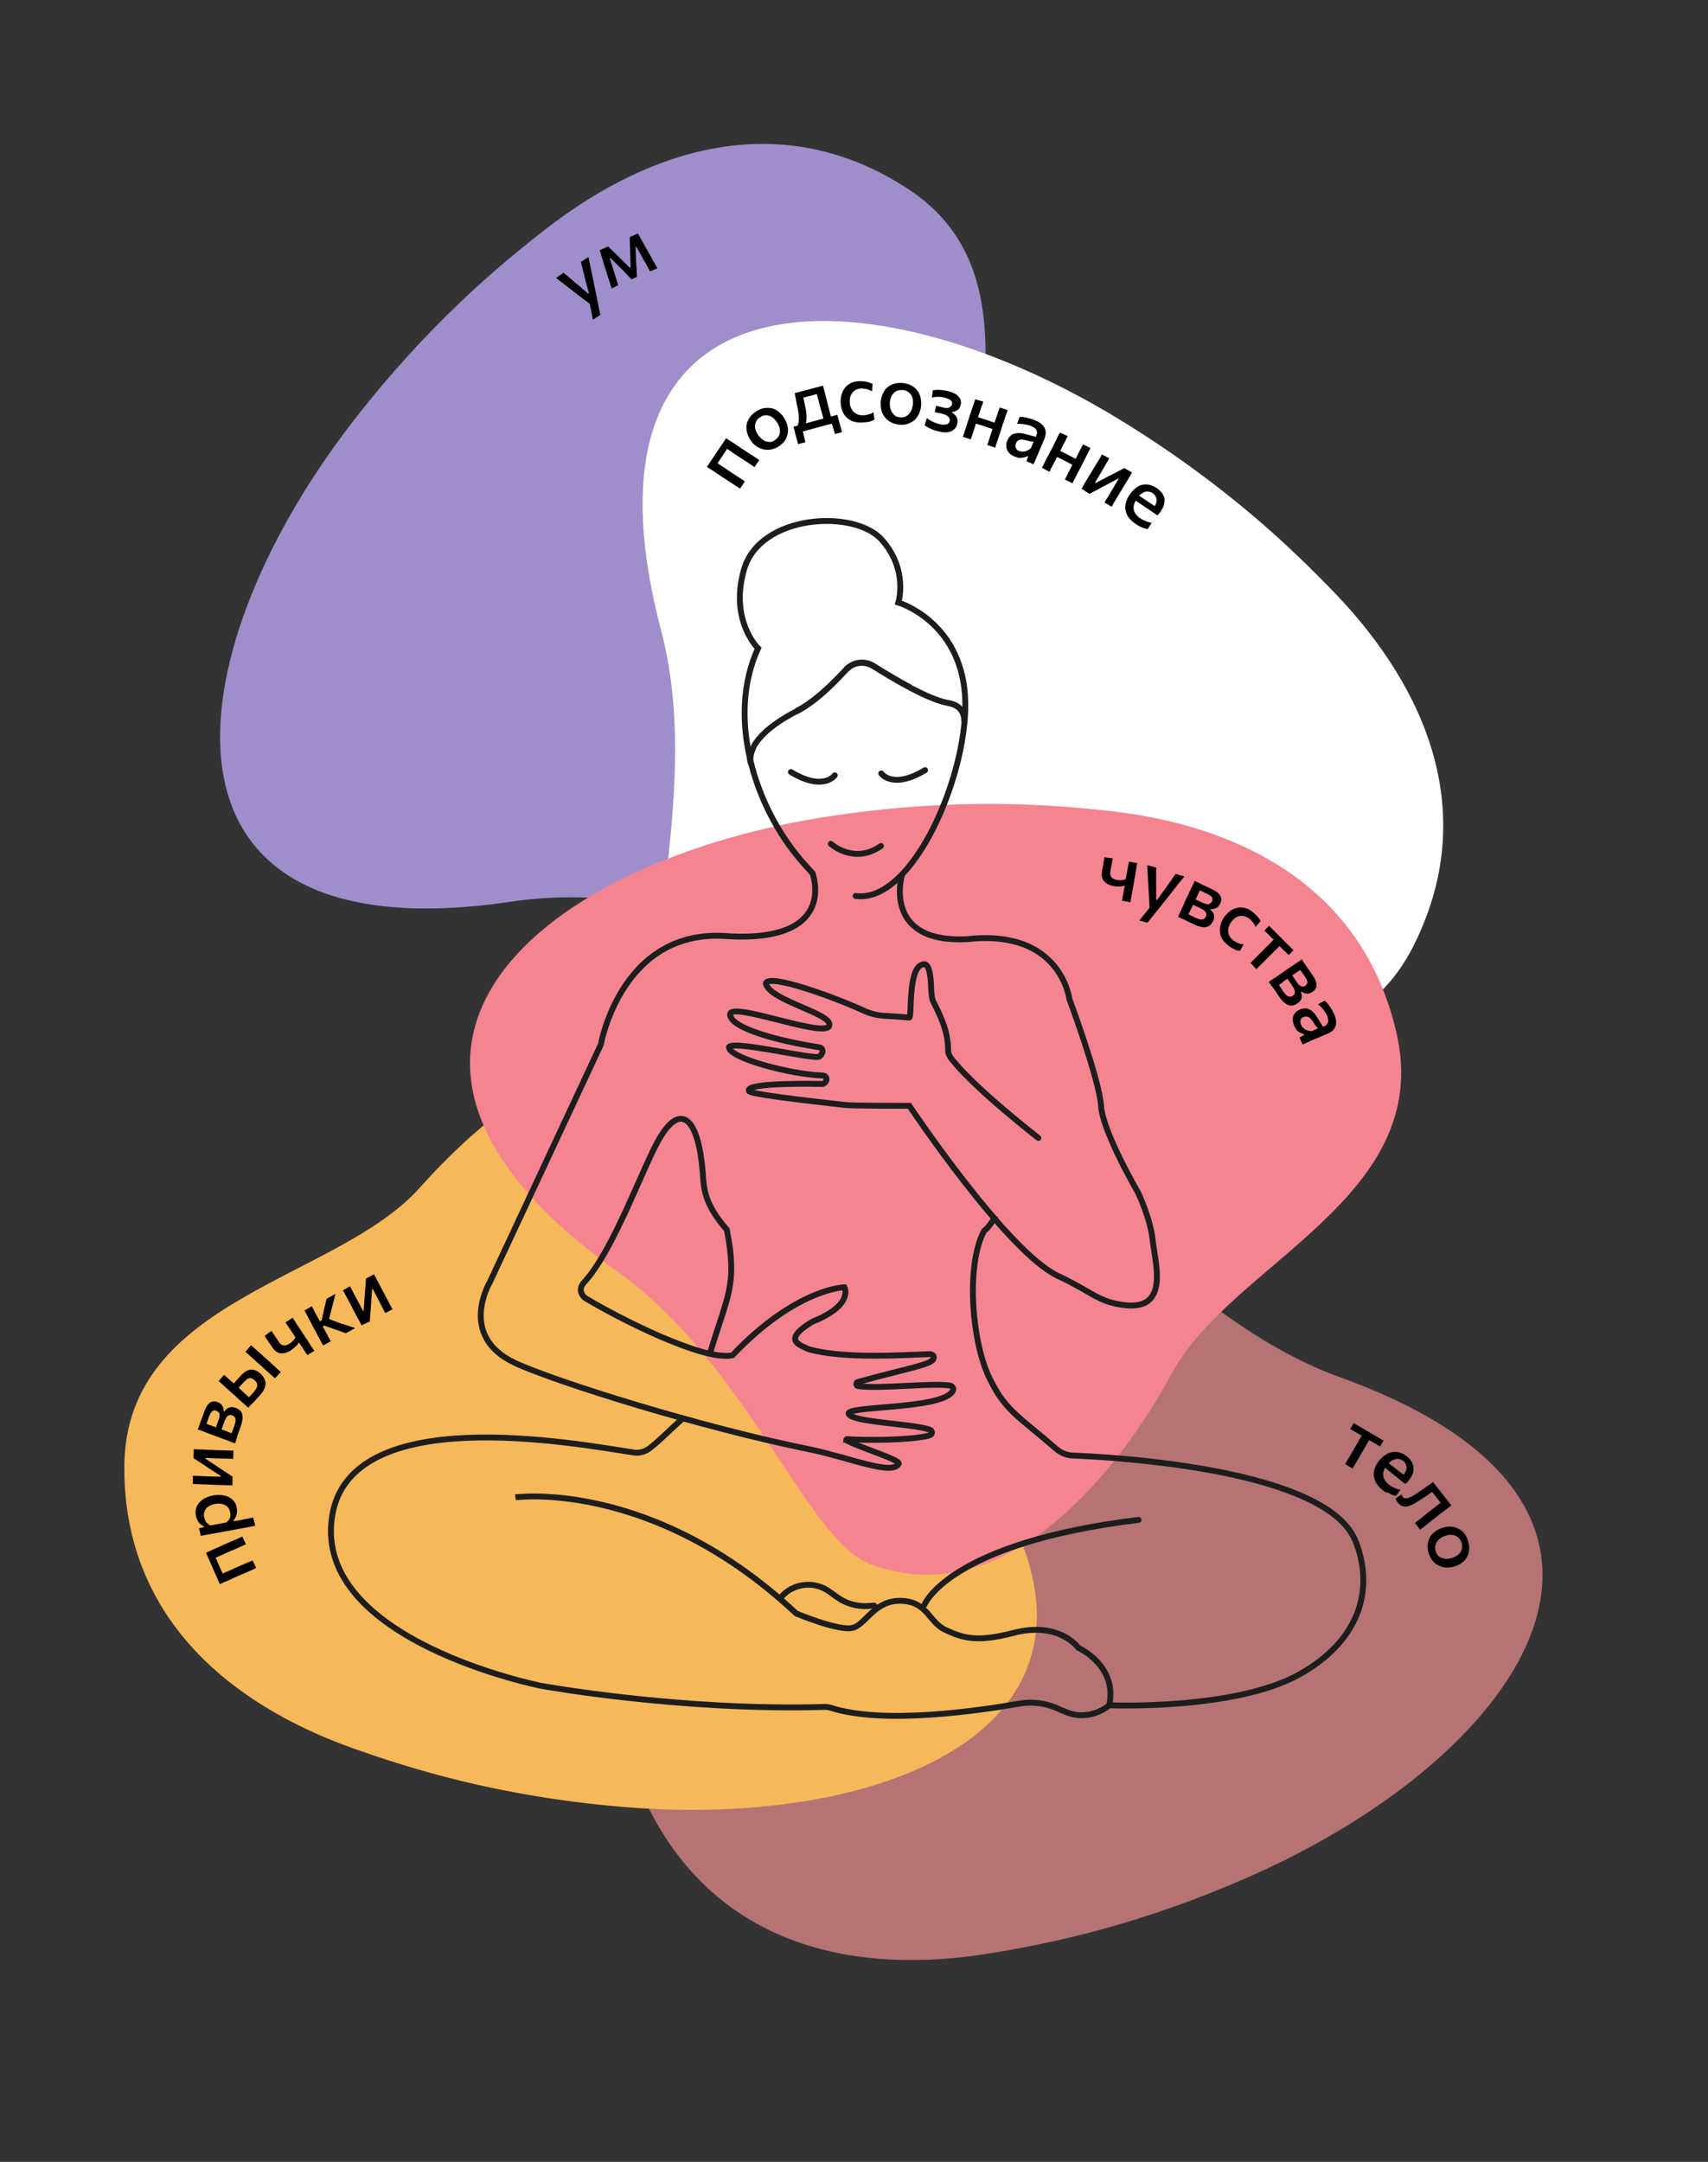
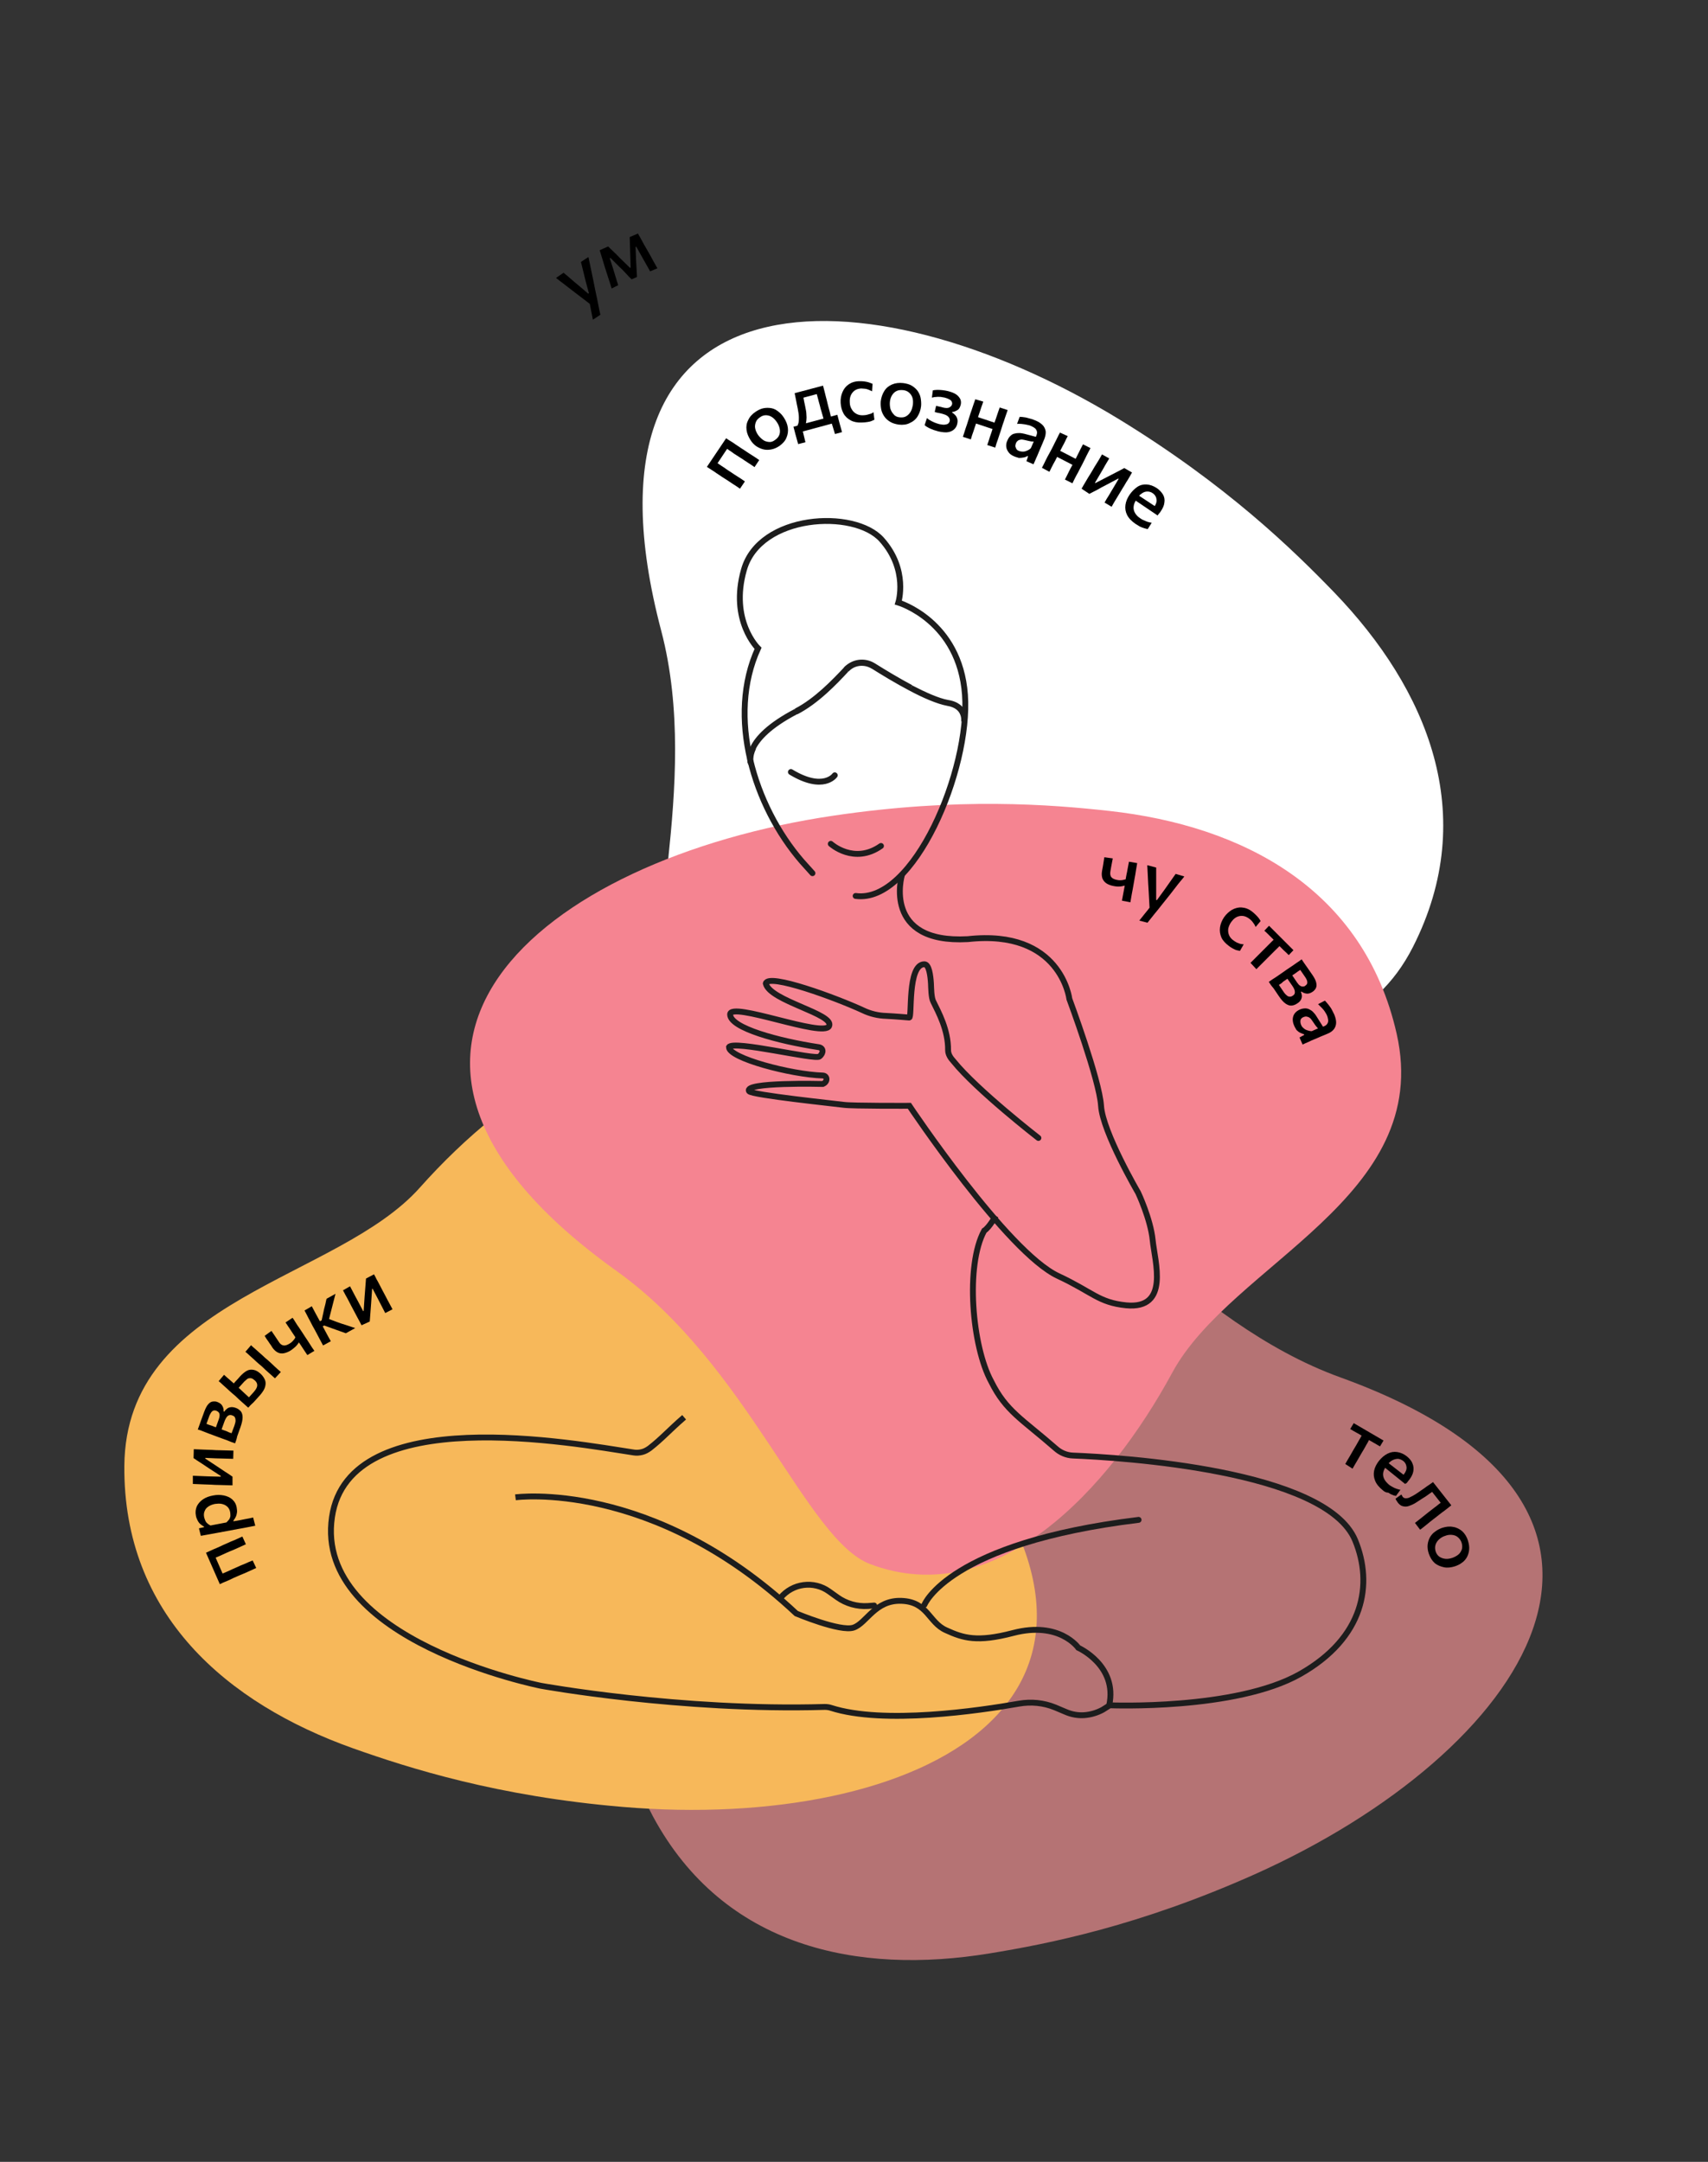
<svg xmlns="http://www.w3.org/2000/svg" id="Слой_1" x="0px" y="0px" viewBox="0 0 728 921" style="enable-background:new 0 0 728 921;" xml:space="preserve">
  <rect x="0" y="0" width="728" height="921" fill="#333333" stroke="none" />
  <style type="text/css"> .st0{fill:#B57374;} .st1{fill:#A08ECB;} .st2{fill:#F7B85A;} .st3{fill:#FFFFFF;} .st4{fill:#F58491;} .st5{fill:none;stroke:#1D1D1D;stroke-width:2.5;stroke-miterlimit:10;} .st6{fill:none;stroke:#1D1D1D;stroke-width:2.5;stroke-linecap:round;stroke-miterlimit:10;} .st7{fill-rule:evenodd;clip-rule:evenodd;fill:#1D1D1D;} .st8{fill:#1D1D1D;} .st9{fill:none;stroke:#1D1D1D;stroke-width:2.5;stroke-linecap:round;} </style>
  <path class="st0" d="M421.8,832.2c-56.1,9.2-113.2-2.4-143.4-58.2c-34.1-63,41.3-113.1,53-164.8c12.5-55.1,44.5-118.6,102-113.4 c29,2.6,72.9,67.5,137.9,91c152.5,55.1,78.5,160.2-36.5,211.7C485.5,820.5,446.9,828.1,421.8,832.2z" />
  <g>
    <g>
      <path d="M573.4,623.7c0.6-1.1,1.2-2.1,1.8-3.1c0.6-1,1.2-2.1,1.9-3.3l0.9-1.5c0.5-0.9,0.9-1.6,1.3-2.3c0.4-0.7,0.8-1.3,1.1-2 s0.7-1.3,1.1-2l-0.2,2.6l-0.6-0.3c-0.8-0.5-1.7-1-2.6-1.5c-0.9-0.5-1.8-1-2.6-1.5l1.5-2.5l12.7,7.4l-1.5,2.5 c-0.9-0.5-1.7-1-2.6-1.5c-0.9-0.5-1.7-1-2.6-1.5l-0.6-0.3l2.2-1.4c-0.4,0.7-0.8,1.3-1.1,2s-0.7,1.3-1.1,2s-0.8,1.5-1.3,2.3 l-0.9,1.5c-0.7,1.2-1.3,2.3-1.9,3.3s-1.2,2-1.8,3.1L573.4,623.7z" />
      <path d="M589.4,634.9c-1.6-1.3-2.7-2.6-3.3-4.1s-0.7-2.9-0.4-4.3c0.3-1.4,1-2.8,2.1-4.2c1.1-1.3,2.2-2.3,3.6-3s2.7-0.9,4.1-0.7 s2.8,0.8,4.1,1.8c1.1,0.9,2,1.9,2.4,3c0.5,1.1,0.6,2.2,0.4,3.4s-0.8,2.4-1.8,3.7c-0.3,0.3-0.5,0.6-0.7,0.9 c-0.2,0.3-0.5,0.5-0.7,0.7l-1.6-3.1c0.1-0.1,0.2-0.2,0.4-0.4c0.1-0.1,0.2-0.2,0.3-0.4c0.9-1.1,1.3-2.2,1.2-3.2 c-0.1-1-0.5-1.9-1.4-2.6c-0.7-0.5-1.4-0.8-2.2-0.9c-0.8,0-1.6,0.2-2.4,0.6c-0.8,0.4-1.5,1.1-2.2,1.9l-0.3,0.4 c-0.7,0.9-1.2,1.9-1.4,2.8c-0.2,0.9-0.1,1.8,0.3,2.7c0.4,0.9,1.1,1.7,2.1,2.6c0.4,0.3,0.8,0.6,1.4,0.9c0.5,0.3,1.1,0.6,1.7,0.8 c0.6,0.2,1.2,0.4,1.8,0.5l-1.9,2.6c-0.5-0.1-1-0.2-1.6-0.5c-0.6-0.2-1.1-0.5-1.7-0.9C590.6,635.9,590,635.4,589.4,634.9z M588.5,623.8l1.5-1.9l8.9,6.9l1.1,2.1l-1.1,1.3L588.5,623.8z" />
      <path d="M595.9,640.3c-0.1-0.2-0.3-0.4-0.4-0.6c-0.1-0.2-0.3-0.4-0.4-0.6c-0.1-0.2-0.2-0.4-0.3-0.6l2.5-1.8 c0.1,0.2,0.2,0.3,0.3,0.5s0.2,0.3,0.2,0.4c0.4,0.5,0.8,0.7,1.4,0.7c0.6,0,1.2-0.1,1.9-0.5c0.7-0.3,1.4-0.7,2.2-1.2 c0.8-0.5,1.5-1,2.2-1.5c0.9-0.6,1.8-1.2,2.7-1.9c0.9-0.6,1.8-1.2,2.6-1.8l7.8,9.9c-0.6,0.5-1.3,1-1.9,1.5c-0.6,0.5-1.3,1-2,1.5 s-1.4,1.1-2.3,1.8l-1.3,1c-1.1,0.9-2.1,1.6-3,2.4c-0.9,0.7-1.8,1.5-2.8,2.2l-2.2-2.9c1-0.8,1.9-1.5,2.8-2.2s1.9-1.5,3-2.4l1.3-1 c0.8-0.6,1.5-1.2,2.1-1.6c0.6-0.5,1.2-1,1.8-1.4s1.2-0.9,1.8-1.4l-0.5,3.1l-6-7.6l2.9,0c-0.6,0.4-1.3,0.9-1.9,1.3 c-0.7,0.5-1.4,0.9-2,1.4c-0.7,0.5-1.3,0.9-2,1.3c-1.1,0.7-2.1,1.4-3.1,2c-1,0.6-1.9,1-2.8,1.3c-0.9,0.3-1.7,0.3-2.5,0.1 C597.3,641.6,596.6,641.1,595.9,640.3z" />
      <path d="M609,661.9c-0.5-1.4-0.6-2.7-0.5-3.8s0.5-2.3,1-3.2c0.6-1,1.3-1.8,2.2-2.4c0.9-0.7,1.9-1.2,3-1.6c1.6-0.5,3.1-0.7,4.6-0.4 c1.5,0.2,2.8,0.9,3.9,1.8c1.1,1,2,2.4,2.5,4.1c0.4,1.3,0.6,2.6,0.5,3.7c-0.1,1.2-0.4,2.2-0.9,3.2c-0.5,0.9-1.2,1.8-2.1,2.4 c-0.9,0.7-1.9,1.2-3.1,1.6c-1.6,0.5-3.2,0.7-4.6,0.4s-2.8-0.8-4-1.8C610.4,664.9,609.6,663.6,609,661.9z M611.9,660.9 c0.3,1,0.9,1.8,1.6,2.3c0.8,0.5,1.6,0.8,2.6,0.9s1.9-0.1,2.9-0.4c1.1-0.4,2-0.9,2.7-1.5c0.7-0.6,1.1-1.4,1.4-2.2 c0.2-0.8,0.2-1.7-0.1-2.7c-0.3-1-0.9-1.8-1.6-2.4s-1.5-0.9-2.5-1c-0.9-0.1-1.9,0-2.9,0.4c-1,0.3-1.8,0.8-2.5,1.4s-1.3,1.4-1.6,2.3 S611.6,659.9,611.9,660.9z" />
    </g>
  </g>
-   <path class="st1" d="M233,97.3c45-34.8,100.7-51.6,153.9-16.9c60,39.2,17.4,119.1,31.7,170.1c15.2,54.4,17.1,125.5-35.9,148.2 c-26.7,11.5-96.2-24.8-164.6-14.6c-160.4,24-145.2-103.7-68.4-203.6C182.5,138,212.9,112.9,233,97.3z" />
  <path class="st2" d="M150.4,744.8C96.8,725.7,52.5,688,53,624.5c0.6-71.6,90.8-79,126-118.6c37.6-42.2,96.3-82.3,144.1-50 c24.1,16.3,31.2,94.4,76.7,146.3c106.9,121.9-8.7,178.2-134.3,167.6C212,765.3,174.4,753.3,150.4,744.8z" />
  <g>
    <g>
      <path d="M109.2,668c-1.1,0.5-2.2,1-3.3,1.5c-1.1,0.5-2.2,1-3.5,1.5l-1.6,0.7c-1,0.4-1.8,0.8-2.6,1.2s-1.6,0.7-2.3,1 c-0.7,0.3-1.5,0.6-2.2,1l-5.9-13.4c0.7-0.3,1.5-0.7,2.2-1c0.7-0.3,1.5-0.7,2.3-1c0.8-0.4,1.7-0.7,2.6-1.2l1.6-0.7 c1.3-0.6,2.4-1.1,3.5-1.5c1.1-0.5,2.2-1,3.3-1.5l1.5,3.3c-1.1,0.5-2.2,1-3.3,1.5c-1.1,0.5-2.2,1-3.5,1.5l-1.6,0.7 c-0.9,0.4-1.7,0.8-2.4,1.1c-0.7,0.3-1.4,0.6-2.1,0.9c-0.7,0.3-1.4,0.6-2.1,0.9l1.5-2.3l4.2,9.6l-2.8-0.5c0.7-0.3,1.4-0.6,2.1-0.9 c0.7-0.3,1.4-0.6,2.1-0.9c0.7-0.3,1.5-0.7,2.4-1.1l1.6-0.7c1.3-0.6,2.4-1.1,3.5-1.5c1.1-0.5,2.2-1,3.3-1.4L109.2,668z" />
      <path d="M108.8,650c-1.2,0.2-2.4,0.5-3.6,0.7c-1.2,0.2-2.4,0.5-3.8,0.7l-8.1,1.5c-1.2,0.2-2.5,0.5-3.8,0.7s-2.6,0.5-3.9,0.7 l-0.8-3.2l2.2-0.5l-0.1-0.3c-0.5-0.2-1-0.6-1.5-1c-0.5-0.4-0.9-1-1.2-1.6s-0.6-1.3-0.7-2c-0.3-1.5-0.1-2.8,0.4-4 c0.6-1.2,1.5-2.2,2.7-3c1.2-0.8,2.6-1.3,4.3-1.6c1.5-0.3,3-0.3,4.5,0c1.4,0.3,2.6,0.8,3.6,1.7c1,0.9,1.7,2.1,1.9,3.6 c0.1,0.7,0.2,1.4,0.1,2c-0.1,0.6-0.2,1.2-0.5,1.8c-0.3,0.6-0.6,1.1-1,1.6l0,0.3l1.3-0.2c1.3-0.2,2.5-0.5,3.6-0.7s2.3-0.4,3.5-0.7 L108.8,650z M98.1,644.2c-0.2-1-0.6-1.8-1.3-2.4s-1.4-0.9-2.3-1.1s-1.9-0.1-2.8,0c-1,0.2-1.9,0.5-2.7,1c-0.8,0.5-1.4,1.1-1.7,1.9 c-0.4,0.8-0.5,1.7-0.3,2.7c0.1,0.5,0.3,1,0.5,1.5s0.5,0.9,0.9,1.2c0.4,0.4,0.8,0.6,1.3,0.9l6.8-1.3c0.4-0.4,0.8-0.8,1.1-1.2 c0.3-0.4,0.5-0.9,0.6-1.5C98.2,645.3,98.2,644.8,98.1,644.2z" />
      <path d="M99.1,632.8c-1.2,0-2.4-0.1-3.6-0.1c-1.1,0-2.4-0.1-3.8-0.1l-1.7-0.1c-1,0-2-0.1-2.9-0.1c-0.9,0-1.7-0.1-2.5-0.1 s-1.6-0.1-2.4-0.1l0-3.5c0.8,0,1.6,0.1,2.3,0.1c0.8,0,1.6,0.1,2.4,0.1c0.8,0,1.7,0.1,2.7,0.1l4.5,0.1l0-0.3l-5.1-3.3 c-1.1-0.7-2.2-1.5-3.3-2.2c-1.1-0.7-2.2-1.4-3.2-2.1l0.1-3.8c0.8,0,1.6,0.1,2.4,0.1c0.8,0,1.6,0.1,2.5,0.1c0.9,0,1.8,0.1,2.9,0.1 l1.7,0.1c1.4,0,2.7,0.1,3.8,0.1s2.3,0.1,3.6,0.1l-0.1,3.5c-1.2,0-2.4-0.1-3.5-0.1c-1.1,0-2.4-0.1-3.8-0.1l-4.6-0.2l0,0.3l5,3.3 c1.1,0.7,2.2,1.5,3.3,2.2s2.2,1.4,3.3,2.2L99.1,632.8z" />
      <path d="M100.2,614.9c-1.2-0.4-2.3-0.8-3.4-1.3c-1.1-0.4-2.3-0.8-3.6-1.3l-1.6-0.6c-1-0.4-1.9-0.7-2.7-1c-0.8-0.3-1.6-0.6-2.3-0.9 c-0.7-0.3-1.5-0.6-2.3-0.8c0.4-1,0.8-2.2,1.3-3.6c0.5-1.4,1-2.8,1.5-4.1c0.5-1.3,1-2.3,1.6-3s1.2-1.1,1.9-1.2 c0.7-0.1,1.4-0.1,2.1,0.2c1,0.4,1.7,0.9,2.1,1.7c0.4,0.7,0.6,1.5,0.5,2.3l0.3,0.1c0.3-0.5,0.7-0.9,1.1-1.2c0.4-0.4,1-0.6,1.6-0.7 s1.4,0,2.2,0.3c0.9,0.3,1.5,0.8,2.1,1.4c0.5,0.6,0.8,1.5,0.8,2.6c0,1.1-0.3,2.5-0.9,4.2c-0.5,1.4-1,2.7-1.4,3.9 C100.9,613,100.5,614.1,100.2,614.9z M98.7,610.6l1.2-3.2c0.3-0.9,0.5-1.6,0.5-2.2c0-0.6-0.1-1-0.3-1.4s-0.6-0.6-1.1-0.8 c-0.7-0.3-1.4-0.2-1.9,0.2c-0.5,0.4-1,1.2-1.4,2.3l-1.6,4.4l-2.4-0.9l1.5-4.2c0.3-0.8,0.4-1.4,0.4-1.9s-0.1-0.9-0.4-1.2 c-0.2-0.3-0.6-0.5-1-0.7c-0.7-0.2-1.2-0.2-1.7,0.2s-0.8,1-1.2,1.8l-1.3,3.6c0.8,0.3,1.5,0.6,2.3,0.8c0.7,0.3,1.5,0.6,2.4,0.9 l1.6,0.6c0.8,0.3,1.5,0.6,2.2,0.8C97.3,610.1,98,610.4,98.7,610.6z" />
      <path d="M105.8,599.7c-0.9-0.8-1.8-1.6-2.7-2.4s-1.8-1.6-2.8-2.6l-1.3-1.1c-0.8-0.7-1.5-1.3-2.1-1.9c-0.6-0.6-1.3-1.1-1.9-1.7 s-1.2-1.1-1.8-1.6l2.3-2.7c0.9,0.8,1.7,1.6,2.6,2.3c0.8,0.7,1.7,1.5,2.7,2.4c1,0.9,1.9,1.7,2.7,2.5s1.7,1.5,2.6,2.4l2-2.2 c0.5-0.6,0.9-1.1,1.2-1.7c0.3-0.6,0.4-1.1,0.3-1.7c-0.1-0.6-0.5-1.2-1.1-1.7c-0.5-0.4-0.9-0.7-1.3-0.8c-0.4-0.1-0.8-0.1-1.2,0 c-0.4,0.1-0.7,0.3-1,0.6c-0.3,0.3-0.6,0.5-0.9,0.8l-2.7,3l-2.7-1.2c0.5-0.5,1-1.1,1.7-1.9c0.7-0.7,1.3-1.4,1.9-2.1 c1-1.1,2-1.9,2.9-2.4s1.9-0.6,2.9-0.4c1,0.2,1.9,0.7,2.9,1.6c0.9,0.8,1.5,1.7,1.9,2.6c0.4,0.9,0.4,1.9,0.1,3s-1,2.2-2.1,3.5 c-1,1.1-1.9,2.1-2.8,3.1C107.2,598.2,106.4,599,105.8,599.7z M117.2,587.2c-0.9-0.8-1.8-1.6-2.7-2.4c-0.9-0.8-1.8-1.6-2.8-2.6 l-1.3-1.1c-0.8-0.7-1.5-1.3-2.1-1.9c-0.6-0.6-1.3-1.1-1.9-1.7s-1.2-1.1-1.8-1.6l2.4-2.8c0.6,0.6,1.2,1.1,1.8,1.6 c0.6,0.5,1.2,1.1,1.9,1.7c0.7,0.6,1.4,1.2,2.2,2l1.3,1.1c1,0.9,2,1.8,2.8,2.6c0.9,0.8,1.7,1.6,2.7,2.4L117.2,587.2z" />
      <path d="M131,577.3c-0.6-0.9-1.2-1.8-1.8-2.7c-0.6-0.9-1.2-1.9-1.8-2.7c-0.2,0.4-0.5,0.7-0.8,1.1c-0.3,0.4-0.7,0.8-1.1,1.1 c-0.4,0.4-0.9,0.7-1.4,1.1c-1,0.7-2.1,1.1-3,1.3c-1,0.2-1.9,0.1-2.7-0.3s-1.6-1.1-2.3-2.1c-0.4-0.7-0.8-1.3-1.2-1.8 c-0.4-0.6-0.7-1.1-1.1-1.6c-0.3-0.5-0.7-1-1-1.6l2.9-2.1c0.5,0.7,1,1.5,1.5,2.2c0.5,0.7,1,1.5,1.6,2.4c0.6,1,1.3,1.5,2.1,1.6 c0.7,0.1,1.6-0.2,2.7-0.9c0.3-0.2,0.6-0.4,0.9-0.7c0.3-0.3,0.6-0.6,0.8-0.9c0.3-0.3,0.5-0.7,0.6-1l-0.4-0.6 c-0.5-0.8-1-1.5-1.4-2.1s-0.8-1.3-1.2-1.8c-0.4-0.6-0.8-1.2-1.2-1.8l3-2c0.5,0.7,0.9,1.3,1.3,2c0.4,0.7,0.9,1.4,1.4,2.1 s1,1.5,1.6,2.4l0.9,1.4c0.8,1.2,1.5,2.2,2.1,3.2s1.3,2,2,3L131,577.3z" />
      <path d="M137.7,573.2c-0.6-1.1-1.1-2.1-1.7-3.2c-0.5-1-1.1-2.1-1.8-3.4l-0.9-1.6c-0.5-0.9-0.9-1.8-1.3-2.5s-0.8-1.5-1.1-2.1 c-0.4-0.7-0.7-1.4-1.1-2.1l3.1-1.8c0.6,1.1,1.2,2.2,1.7,3.2c0.6,1,1.1,2.1,1.8,3.3l1.4,2.5c0.6,1.1,1.1,2.1,1.6,3 c0.5,0.9,1,1.9,1.6,2.9L137.7,573.2z M147.4,568c-0.9-0.3-1.9-0.7-2.8-1s-1.9-0.7-2.8-1l-3.6-1.3l-1.1,0.6l-1.2-2.2l1.2-0.6 l0.7-3.2c0.2-1,0.4-2,0.7-3s0.4-2,0.7-3l3.8-2.1c-0.3,1.3-0.7,2.6-1,3.9c-0.3,1.3-0.7,2.6-1,3.9l-1,3.9l-0.9-1.4l4.5,1.7 c1.3,0.5,2.6,0.9,3.9,1.3c1.3,0.4,2.6,0.9,3.9,1.3L147.4,568z" />
      <path d="M154.1,564.6c-0.6-1.1-1.1-2.2-1.7-3.2c-0.5-1-1.1-2.1-1.8-3.4l-0.8-1.5c-0.5-0.9-0.9-1.8-1.3-2.5 c-0.4-0.8-0.8-1.5-1.2-2.2c-0.4-0.7-0.7-1.4-1.1-2.1l3-1.7c0.4,0.7,0.7,1.4,1.1,2.1c0.4,0.7,0.7,1.4,1.1,2.1 c0.4,0.7,0.8,1.5,1.3,2.4l2.1,4l0.2-0.1l0.4-6c0.1-1.3,0.2-2.6,0.3-3.9s0.2-2.6,0.3-3.9l3.4-1.8c0.4,0.7,0.8,1.4,1.1,2.1 c0.4,0.7,0.8,1.4,1.2,2.2s0.8,1.6,1.3,2.5l0.8,1.5c0.7,1.2,1.2,2.4,1.8,3.4c0.5,1,1.1,2.1,1.7,3.2l-3.1,1.6 c-0.6-1.1-1.1-2.1-1.6-3.1s-1.1-2.1-1.7-3.3l-2.1-4l-0.2,0.1l-0.4,6c-0.1,1.3-0.2,2.6-0.3,4c-0.1,1.3-0.2,2.6-0.3,3.9L154.1,564.6 z" />
    </g>
  </g>
  <path class="st3" d="M568.7,252.4c39.5,41,62.3,94.5,33.5,151.1c-32.5,63.8-116.5,30.2-165.7,49.9c-52.5,21-122.9,30.7-151.3-19.6 c-14.3-25.3,14.2-98.4-3.4-165.2c-41.3-156.8,87.4-155.6,195-90.1C522.8,206.6,551,234.1,568.7,252.4z" />
  <g>
    <g>
      <path d="M315.4,208.2c-1-0.7-2-1.4-3-2c-1-0.6-2-1.4-3.2-2.1l-1.4-0.9c-0.9-0.6-1.7-1.1-2.4-1.6c-0.7-0.5-1.4-1-2.1-1.4 c-0.7-0.4-1.3-0.9-2-1.3l8.2-12.2c0.7,0.5,1.3,0.9,2,1.3c0.7,0.4,1.4,0.9,2.1,1.4c0.7,0.5,1.5,1,2.4,1.6l1.4,0.9 c1.2,0.8,2.2,1.5,3.2,2.1c1,0.6,2,1.3,3,2l-2,3c-1-0.7-2-1.4-3-2c-1-0.6-2-1.4-3.2-2.1L314,194c-0.8-0.5-1.6-1-2.2-1.5 c-0.7-0.4-1.3-0.9-1.9-1.3s-1.2-0.8-1.9-1.3l2.8,0l-5.8,8.7l-1.1-2.6c0.6,0.4,1.3,0.9,1.9,1.3s1.2,0.8,1.9,1.3 c0.7,0.4,1.4,0.9,2.2,1.5l1.4,0.9c1.2,0.8,2.2,1.5,3.2,2.1c1,0.6,2,1.3,3,2L315.4,208.2z" />
      <path d="M332.2,190c-1.2,0.8-2.4,1.3-3.6,1.5c-1.2,0.2-2.3,0.2-3.4-0.1s-2.1-0.8-3-1.4c-0.9-0.7-1.7-1.5-2.3-2.5 c-0.9-1.4-1.5-2.8-1.7-4.3c-0.2-1.5,0-2.9,0.7-4.2c0.6-1.4,1.7-2.6,3.2-3.6c1.2-0.8,2.3-1.3,3.4-1.5s2.2-0.2,3.3,0 c1.1,0.2,2,0.7,2.9,1.4c0.9,0.7,1.7,1.5,2.4,2.6c0.9,1.4,1.5,2.8,1.7,4.3c0.2,1.5,0,2.9-0.6,4.3C334.7,187.8,333.6,189,332.2,190z M330.4,187.4c0.9-0.6,1.5-1.4,1.8-2.2c0.3-0.9,0.3-1.8,0.1-2.7c-0.2-0.9-0.6-1.8-1.2-2.7c-0.7-1-1.4-1.7-2.2-2.2 c-0.8-0.5-1.7-0.7-2.5-0.7c-0.9,0-1.7,0.3-2.5,0.9c-0.9,0.6-1.5,1.3-1.8,2.2s-0.4,1.7-0.2,2.6c0.2,0.9,0.6,1.8,1.2,2.7 c0.6,0.8,1.3,1.5,2.1,2.1s1.7,0.8,2.6,0.9C328.6,188.4,329.5,188.1,330.4,187.4z" />
      <path d="M340.2,189.2c-0.2-0.6-0.3-1.2-0.5-1.8c-0.2-0.6-0.3-1.2-0.5-1.8c-0.2-0.6-0.3-1.2-0.5-1.9c-0.2-0.6-0.3-1.3-0.5-1.9 c1-0.3,2-0.5,2.9-0.8s1.9-0.5,2.9-0.8l7.1-1.9c0.9-0.2,1.9-0.5,2.9-0.8s2-0.5,2.9-0.8c0.2,0.6,0.3,1.3,0.5,1.9s0.3,1.3,0.5,1.9 c0.2,0.6,0.3,1.2,0.5,1.8c0.2,0.6,0.3,1.2,0.5,1.8l-3,0.8l-1.5-4.9l0.8,0.3l-13.7,3.7l0.6-0.6l1.2,5L340.2,189.2z M351.7,180.8 c-0.2-0.7-0.4-1.4-0.6-2.1c-0.2-0.7-0.4-1.4-0.6-2.1s-0.4-1.5-0.7-2.4l-0.4-1.6c-0.3-1-0.5-1.8-0.7-2.6c-0.2-0.8-0.4-1.5-0.6-2.2 c-0.2-0.7-0.4-1.4-0.6-2.2l2.1,1.9l-8.6,2.3l1-2.7c0.2,0.7,0.3,1.4,0.4,2.1c0.1,0.7,0.3,1.4,0.4,2.1c0.2,0.7,0.3,1.5,0.5,2.4 c0.2,1,0.4,1.9,0.4,2.8c0.1,0.9,0.1,1.8,0,2.6c-0.1,0.8-0.2,1.5-0.5,2.2l-3.5,0.5c0.2-0.4,0.4-0.9,0.6-1.5 c0.2-0.6,0.2-1.5,0.2-2.5c0-1-0.2-2.3-0.5-3.8c-0.3-1.3-0.5-2.5-0.7-3.5s-0.4-2-0.6-3l12.1-3.2c0.2,0.8,0.4,1.6,0.6,2.3 c0.2,0.8,0.4,1.6,0.6,2.4s0.5,1.8,0.7,2.8l0.4,1.6c0.4,1.4,0.7,2.5,0.9,3.5s0.5,2,0.8,3.1L351.7,180.8z" />
      <path d="M367.4,180c-1.9,0.1-3.5-0.2-4.8-0.9c-1.3-0.7-2.4-1.7-3.1-3s-1.1-2.8-1.2-4.5c-0.1-1.7,0.2-3.2,0.8-4.6 c0.6-1.4,1.5-2.5,2.7-3.3c1.2-0.8,2.7-1.3,4.6-1.3c0.7,0,1.3,0,2,0.1c0.7,0.1,1.3,0.2,1.9,0.4s1.1,0.4,1.6,0.6l-0.2,3.2 c-0.6-0.3-1.3-0.6-1.8-0.8c-0.6-0.2-1.1-0.3-1.5-0.3s-0.9-0.1-1.3-0.1c-1.6,0.1-2.8,0.6-3.7,1.7c-0.9,1.1-1.3,2.4-1.2,4.2 c0,1.1,0.3,2.1,0.8,2.9c0.5,0.9,1.1,1.5,2,2c0.9,0.5,1.9,0.7,3.2,0.6c0.5,0,0.9-0.1,1.4-0.2s0.9-0.3,1.4-0.4s0.9-0.4,1.3-0.7 l0.4,3.2c-0.4,0.2-0.8,0.4-1.3,0.6s-1,0.3-1.7,0.4S368.2,180,367.4,180z" />
      <path d="M383.1,180.9c-1.4-0.2-2.7-0.6-3.7-1.2c-1-0.6-1.9-1.4-2.5-2.3c-0.6-0.9-1.1-1.9-1.3-3c-0.2-1.1-0.3-2.2-0.2-3.4 c0.2-1.7,0.7-3.1,1.5-4.4s1.9-2.2,3.3-2.8c1.4-0.6,3-0.8,4.8-0.6c1.4,0.2,2.6,0.5,3.6,1.1c1,0.6,1.8,1.3,2.5,2.2 c0.6,0.9,1.1,1.9,1.3,3c0.2,1.1,0.3,2.3,0.2,3.5c-0.2,1.7-0.7,3.1-1.5,4.4s-1.9,2.2-3.3,2.8C386.5,180.9,384.9,181.1,383.1,180.9z M383.5,177.8c1.1,0.1,2,0,2.8-0.5s1.4-1.1,1.9-2s0.7-1.8,0.9-2.8c0.1-1.2,0.1-2.2-0.2-3.1s-0.8-1.6-1.5-2.2 c-0.7-0.6-1.5-0.9-2.5-1c-1.1-0.1-2,0-2.8,0.4c-0.8,0.4-1.4,1-1.9,1.8c-0.5,0.8-0.8,1.8-0.9,2.8c-0.1,1,0,2,0.2,2.9 c0.3,0.9,0.7,1.7,1.4,2.4C381.5,177.3,382.4,177.7,383.5,177.8z" />
      <path d="M400,183.8c-0.7-0.2-1.4-0.4-2-0.6s-1.2-0.5-1.7-0.7c-0.5-0.2-0.9-0.5-1.3-0.7c-0.4-0.2-0.7-0.5-0.9-0.7l1-3 c0.4,0.3,0.8,0.7,1.4,1c0.5,0.3,1.1,0.6,1.8,0.9c0.7,0.3,1.4,0.5,2.1,0.7c1,0.2,1.8,0.3,2.4,0.2s1.1-0.2,1.4-0.5 c0.3-0.3,0.5-0.6,0.6-1c0.1-0.5,0-0.9-0.2-1.3c-0.2-0.4-0.6-0.8-1.1-1.1c-0.5-0.3-1.1-0.5-1.8-0.7c-0.7-0.2-1.2-0.3-1.8-0.4 c-0.5-0.1-1-0.2-1.5-0.4l0.6-2.6c0.4,0.1,0.9,0.2,1.3,0.3c0.5,0.1,1,0.2,1.6,0.4c1.2,0.3,2.1,0.3,2.7,0s1.1-0.8,1.2-1.4 c0.1-0.4,0-0.8-0.2-1.2c-0.2-0.4-0.6-0.7-1.1-0.9c-0.5-0.3-1.1-0.5-1.8-0.7c-0.5-0.1-1.1-0.2-1.7-0.3c-0.6,0-1.2-0.1-1.8,0 c-0.6,0-1.3,0.1-2,0.3l0.4-3.1c0.5-0.1,1.1-0.2,1.8-0.2c0.7,0,1.4,0,2.2,0.1c0.8,0.1,1.6,0.2,2.4,0.4c1.5,0.4,2.6,0.8,3.5,1.4 s1.4,1.3,1.8,2c0.3,0.7,0.4,1.5,0.2,2.4c-0.3,1.1-0.7,1.9-1.4,2.3s-1.5,0.8-2.2,0.8l-0.1,0.3c0.5,0.2,0.9,0.6,1.3,1 s0.7,0.9,0.9,1.6c0.2,0.6,0.2,1.3,0,2.2c-0.2,0.9-0.6,1.6-1.2,2.2c-0.6,0.6-1.5,1.1-2.6,1.3C403.3,184.3,401.8,184.2,400,183.8z" />
      <path d="M410.4,186.1c0.4-1.2,0.8-2.3,1.1-3.4c0.4-1.1,0.8-2.3,1.2-3.6l0.5-1.6c0.3-1,0.6-1.9,0.9-2.7c0.3-0.8,0.5-1.6,0.8-2.4 s0.5-1.5,0.8-2.3l3.4,1c-0.3,0.8-0.5,1.6-0.8,2.3c-0.3,0.8-0.5,1.6-0.8,2.4c-0.3,0.8-0.6,1.8-0.9,2.8l-0.5,1.6 c-0.4,1.3-0.9,2.5-1.2,3.6c-0.4,1.1-0.8,2.2-1.1,3.4L410.4,186.1z M414.7,180l0.9-2.7l9.9,3.3l-0.9,2.7L414.7,180z M420.8,189.6 c0.4-1.2,0.8-2.3,1.1-3.4c0.4-1.1,0.8-2.3,1.2-3.6l0.5-1.6c0.3-1,0.6-1.9,0.9-2.7c0.3-0.8,0.5-1.6,0.8-2.4s0.5-1.5,0.8-2.3 l3.4,1.1c-0.3,0.8-0.5,1.5-0.8,2.3s-0.5,1.5-0.8,2.4c-0.3,0.8-0.6,1.7-0.9,2.7l-0.5,1.6c-0.4,1.3-0.9,2.5-1.2,3.6 c-0.4,1.1-0.8,2.2-1.1,3.4L420.8,189.6z" />
      <path d="M432,194.3c-0.9-0.4-1.6-0.9-2.1-1.6s-0.9-1.4-1-2.3c-0.1-0.9,0-1.8,0.5-2.8c0.4-0.9,0.8-1.5,1.4-2 c0.5-0.5,1.1-0.8,1.8-0.9c0.7-0.2,1.3-0.2,2-0.2s1.4,0.2,2,0.3l4.9,1.3c0.4-0.8,0.6-1.6,0.5-2.1c-0.1-0.6-0.4-1.1-0.8-1.5 c-0.5-0.4-1-0.7-1.7-1c-0.4-0.2-0.7-0.3-1.2-0.4c-0.4-0.1-0.9-0.2-1.4-0.3c-0.5-0.1-1-0.1-1.6-0.2c-0.6,0-1.2-0.1-1.8,0l1.1-3 c0.5,0,0.9,0,1.5,0.1c0.5,0.1,1.1,0.1,1.7,0.3s1.2,0.3,1.8,0.5c0.6,0.2,1.2,0.4,1.9,0.7c1.2,0.5,2.2,1.2,2.9,1.9s1.1,1.6,1.3,2.6 c0.1,1-0.1,2.1-0.6,3.4c-0.2,0.5-0.5,1.1-0.8,1.9c-0.3,0.7-0.6,1.4-0.9,2.1l-0.8,1.9c-0.3,0.7-0.6,1.5-1,2.3 c-0.3,0.8-0.7,1.6-1.1,2.5l-3-1.3l0.7-2.1l-0.3-0.1c-0.5,0.3-1,0.5-1.6,0.6s-1.3,0.2-2,0.2C433.5,194.8,432.8,194.7,432,194.3z M434.3,192.1c0.5,0.2,1,0.3,1.6,0.3c0.6,0,1.2-0.1,1.8-0.4c0.6-0.2,1.2-0.6,1.7-1.1l1.2-2.8c-0.2,0-0.4,0-0.7,0s-0.7-0.1-1.2-0.2 c-0.5-0.1-1.3-0.3-2.2-0.5c-0.5-0.1-1-0.2-1.5-0.1c-0.5,0.1-0.9,0.2-1.2,0.5c-0.4,0.3-0.6,0.6-0.8,1.1c-0.3,0.8-0.3,1.4,0,1.9 C433.2,191.5,433.7,191.9,434.3,192.1z" />
      <path d="M444.1,199.3c0.6-1.1,1.1-2.2,1.6-3.2c0.5-1,1.1-2.2,1.8-3.4l0.8-1.5c0.5-0.9,0.9-1.8,1.3-2.6c0.4-0.8,0.8-1.5,1.1-2.2 s0.7-1.4,1.1-2.1l3.3,1.5c-0.4,0.7-0.8,1.5-1.1,2.2s-0.8,1.5-1.2,2.3c-0.4,0.8-0.9,1.7-1.3,2.6l-0.8,1.5c-0.6,1.2-1.2,2.4-1.8,3.4 c-0.5,1-1.1,2.1-1.6,3.2L444.1,199.3z M449.3,194l1.3-2.6l9.3,4.8l-1.3,2.6L449.3,194z M453.9,204.3c0.6-1.1,1.1-2.2,1.6-3.2 c0.5-1,1.1-2.2,1.8-3.4l0.8-1.5c0.5-0.9,0.9-1.8,1.3-2.6c0.4-0.8,0.8-1.5,1.1-2.2c0.4-0.7,0.7-1.4,1.1-2.1l3.2,1.6 c-0.4,0.7-0.7,1.4-1.1,2.1c-0.4,0.7-0.7,1.4-1.1,2.2s-0.8,1.6-1.3,2.6l-0.8,1.5c-0.6,1.2-1.2,2.4-1.8,3.4c-0.5,1-1.1,2.1-1.6,3.2 L453.9,204.3z" />
      <path d="M461,208.2c0.6-1.1,1.2-2.1,1.8-3.1c0.6-1,1.2-2.1,2-3.3l0.9-1.5c0.5-0.9,1-1.7,1.5-2.5c0.4-0.7,0.9-1.5,1.3-2.1 c0.4-0.7,0.8-1.4,1.2-2.1l3.1,1.7c-0.4,0.7-0.8,1.3-1.2,2c-0.4,0.7-0.8,1.3-1.2,2.1c-0.4,0.7-0.9,1.5-1.4,2.4l-2.3,3.9l0.2,0.1 l5.4-2.8c1.2-0.6,2.3-1.2,3.5-1.8c1.2-0.6,2.3-1.2,3.4-1.8l3.3,1.9c-0.4,0.7-0.8,1.4-1.2,2.1c-0.4,0.7-0.8,1.4-1.3,2.1 c-0.4,0.7-0.9,1.6-1.5,2.5l-0.9,1.5c-0.7,1.2-1.4,2.3-2,3.3c-0.6,1-1.2,2-1.8,3.1l-3-1.8c0.6-1.1,1.2-2.1,1.8-3 c0.6-1,1.2-2.1,1.9-3.2l2.3-3.9l-0.2-0.1l-5.3,2.8c-1.2,0.6-2.3,1.2-3.5,1.9c-1.2,0.6-2.3,1.2-3.5,1.8L461,208.2z" />
      <path d="M484,223.2c-1.7-1.2-2.9-2.4-3.6-3.8c-0.7-1.4-0.9-2.8-0.7-4.3s0.8-2.9,1.8-4.4c1-1.4,2.1-2.5,3.3-3.3s2.6-1.1,4-1 c1.4,0.1,2.8,0.6,4.2,1.5c1.2,0.8,2.1,1.8,2.7,2.8c0.6,1,0.8,2.2,0.6,3.4c-0.1,1.2-0.7,2.5-1.6,3.8c-0.2,0.4-0.5,0.7-0.7,0.9 c-0.2,0.3-0.4,0.5-0.7,0.8l-1.9-2.9c0.1-0.1,0.2-0.3,0.3-0.4c0.1-0.1,0.2-0.3,0.3-0.4c0.8-1.2,1.1-2.2,0.9-3.3 c-0.1-1-0.7-1.9-1.6-2.5c-0.7-0.5-1.5-0.7-2.3-0.7c-0.8,0-1.6,0.3-2.3,0.8c-0.8,0.5-1.4,1.2-2,2.1l-0.3,0.5c-0.7,1-1.1,2-1.2,2.9 c-0.1,0.9,0,1.8,0.5,2.7s1.2,1.7,2.3,2.4c0.4,0.3,0.9,0.6,1.4,0.8s1.1,0.5,1.7,0.7c0.6,0.2,1.2,0.3,1.8,0.4l-1.7,2.7 c-0.5-0.1-1-0.2-1.6-0.4c-0.6-0.2-1.2-0.4-1.8-0.7C485.3,224,484.6,223.6,484,223.2z M482.3,212.1l1.4-2.1l9.4,6.2l1.3,2l-1,1.4 L482.3,212.1z" />
    </g>
  </g>
  <path class="st4" d="M473,345.5c56.5,6.3,108.3,33,122.3,94.9c15.8,69.9-70.3,97.7-95.6,144.3c-26.9,49.7-75,102.1-128.9,81.6 c-27.2-10.4-51.9-84.8-108.1-124.9c-131.9-94.3-32.2-175.5,92.5-193.9C408.4,339.6,447.7,342.7,473,345.5z" />
-   <path class="st5" d="M346.3,372c0,0,11.2,29.2-35.3,26.9c-46.1-4.3-54.9,46.1-54.9,46.1l-47.3,101.2c0,0-13.8,22.9,10.6,34.4 c17.3,8.1,79.9,27.6,125.4,36.8c17.2,3.5,35.6,11.5,38.3,6.1c0-1.8-14.8-6.1-22.2-9.8c-0.1,0-0.1-0.1-0.2-0.1c0-0.1-0.1-0.1,0-0.2 s0-0.1,0.1-0.2c0.1,0,0.1-0.1,0.2-0.1c8.6,0.6,27.1,0.5,34.9-1.5c1.7-0.4,1.8-2.1,0.2-2.6c-8.4-2.6-31.9-3-34.3-6.5 c-2.6-3.8,40.6-1.8,44.4-10.1c0.5-1.1-0.5-2.1-1.7-2.2c-9-1-29.4,1.6-38.8,0.3c-0.2,0-0.4-0.1-0.5-0.3c-0.1-0.1-0.2-0.3-0.2-0.5 c0-0.2,0-0.4,0.1-0.5c0.1-0.2,0.2-0.3,0.4-0.4c24.7-6.8,33.5-7.6,32.4-11c-0.2-0.6-0.9-0.9-1.5-0.9c-9.2,0.2-36.1,2.3-51.7-2.1 c-3.5-1.8-11.8-3.6,1.5-11.7c18-7.2,13.7-14.7,13.7-14.7s-20.7,0.5-47.7,29c-12.6,2.6-49-16.1-62.6-24.3c-0.5-0.3-1-0.8-1.3-1.3 c-0.3-0.5-0.6-1.1-0.7-1.7c-0.1-0.6,0-1.3,0.2-1.9c0.2-0.6,0.5-1.1,0.9-1.6c13.1-13.9,25.9-51.3,33-62.6c9-14.4,16-6.8,17.8,15.2 c0.5,5.9,0,13,10.3,24.7c4.7,24,0,28.3-7.2,52.8" />
  <path class="st6" d="M384.4,372.9c0,0-8.5,29.2,28.1,27.2c39.7-4.4,43.3,25.5,43.3,25.5s12.8,34.4,13.5,45.5 c0.7,11.2,15.8,37,15.8,37s5.3,11.2,6.2,20.2c0.9,9.1,7.4,29.6-11.3,27.8c-11.8-1.2-14.2-5.6-29-12.5 c-21.8-10.2-63.4-72.5-63.4-72.5s-24.2,0.1-27.9-0.4c-3.7-0.5-39.3-4.2-40.4-5.8c-2.7-4,31.4-3.1,31.4-3.1c2.2-0.9,2-3.5,0-3.6 c-13.5-0.4-40-7.4-40-12.1c1.8-3.1,36.8,5.6,38.6,4c1.8-1.5,1.8-3.7-0.5-4c-17-2.6-37.5-8.1-37.6-13.9c-0.1-5.8,40,10.1,42.2,4.9 c2.3-5.2-25.2-10.6-27-18.1c1-4.6,30.4,6.3,41.4,11.4c3.1,1.5,6.5,2.3,9.9,2.4c4,0.2,9.8,0.7,9.8,0.7c1.4,0.5-0.9-22.7,6.5-22.7 c2,0,2.6,4.9,2.8,8.2c0.1,1.9,0.1,6,1,7.7c2.2,4.5,6.4,12.1,6.3,20.7c0,1.8,1.1,3.4,2.3,4.7c9.9,12.3,36.2,32.7,36.2,32.7" />
  <path class="st5" d="M424.4,518c0,0-2.7,4.9-4.9,6.3c-8.1,14.8-5.2,49.3,3,64.3c6.3,12.7,13.1,15.9,27.5,28.5c2,1.8,4.6,2.9,7.3,3 c20.2,0.8,107.8,6.1,120.3,36.1c7.7,18.6,3.9,41.5-23.5,57c-27.4,15.5-81.1,13.3-81.1,13.3c-1.1,0.7-2.1,1.3-3,1.9 c-2.4,1.3-5.1,2.1-7.8,2.3c-2.7,0.2-5.5-0.3-8-1.4l-4.5-1.9c-4.9-2-10.2-2.5-15.4-1.6c-17,3-57.7,9-80.1,1.8 c-0.9-0.3-1.8-0.4-2.7-0.4c-61.6,1.8-120.9-9-120.9-9s-96.9-19.2-89.1-71.9c7.3-49.5,103.6-31.3,128.6-27.5c1.2,0.2,2.4,0.1,3.6-0.2 c1.2-0.3,2.2-0.9,3.2-1.6c5.5-4.3,8-7.4,14.7-13.2" />
  <path class="st6" d="M394,683.7c0,0,10.2-26.3,91.3-36.2" />
  <path class="st5" d="M219.7,637.9c0,0,58.3-8,119.7,49.5c0,0,18.8,7.9,24.4,6c5.6-1.9,9.1-11.8,20.4-11.4c11.3,0.4,11.6,9.2,19,12.5 c7.4,3.4,13.3,5.2,28.6,1.2c19.8-5.2,27.8,6.3,27.8,6.3s16.8,7.5,13.2,24.4" />
  <path class="st6" d="M364.7,381.7c24.8,3.4,48.9-53.9,46.6-85.7c-2.3-31.6-28.4-39.3-28.4-39.3s4.4-13.9-7.1-26.8 c-11.7-13.1-52-10.8-58.7,12.8c-6.2,21.7,6,33.5,6,33.5c-13.3,29-1.9,67,18.7,90.8l4.5,5" />
  <path class="st6" d="M355.8,330.3c0,0-4.8,7-18.7-1.4" />
  <path class="st7" d="M372.1,283.9c-1.8-1.1-3.8-1.6-5.9-1.3c-2,0.3-3.9,1.2-5.4,2.8h0c-4.9,5.3-12.7,13.4-21.4,17.9 c-11.6,6-16.4,11.4-18.3,15.3c-1,2-1.2,3.5-1.2,4.6c0,0.5,0.1,1,0.1,1.2c0,0.1,0.1,0.2,0.1,0.3c0,0,0,0.1,0,0.1l0,0l0,0l0,0 c0,0,0,0-0.2,0.1c-0.2,0.1-0.2,0.1-0.2,0.1v0l0,0l0,0c0,0,0,0,0,0c0,0,0-0.1,0-0.1c0-0.1-0.1-0.2-0.1-0.4c-0.1-0.3-0.1-0.8-0.1-1.3 c0-1.1,0.3-2.8,1.2-4.8c2-4,6.8-9.5,18.5-15.5l0,0c8.7-4.5,16.4-12.6,21.3-17.8c1.5-1.6,3.5-2.6,5.6-2.9c2.1-0.3,4.3,0.2,6.1,1.4 c4.3,2.7,10.1,6.3,16,9.4c5.8,3.1,11.6,5.6,15.7,6.3c4.2,0.7,6,2.8,6.8,4.7c0.4,0.9,0.5,1.8,0.5,2.5c0,0.3,0,0.6,0,0.8 c0,0.1,0,0.2,0,0.2c0,0,0,0,0,0.1l0,0l0,0v0v0c0,0,0,0-0.2,0s-0.2,0-0.2,0l0,0v0l0,0c0,0,0,0,0,0c0,0,0,0,0,0c0,0,0-0.1,0-0.2 c0-0.2,0-0.4,0-0.7c0-0.6-0.1-1.5-0.5-2.4c-0.7-1.8-2.4-3.7-6.5-4.4c-4.1-0.7-9.9-3.3-15.8-6.4C382.3,290.2,376.4,286.6,372.1,283.9 L372.1,283.9z" />
  <path class="st8" d="M366.2,282.6l0.1,1.1L366.2,282.6z M372.1,283.9l-0.6,0.9l0,0L372.1,283.9z M360.9,285.4l0.8,0.8l0,0 L360.9,285.4z M360.9,285.4l-0.8-0.8l0,0L360.9,285.4z M339.4,303.3l-0.5-1l0,0L339.4,303.3z M321.2,318.6l-1-0.5l0,0L321.2,318.6z M320,323.3l-1.1,0L320,323.3z M320.1,324.5l1.1-0.2l0,0L320.1,324.5z M320.1,324.8l1.1-0.3l0,0L320.1,324.8z M320.2,324.9l-1,0.4 l0,0L320.2,324.9z M320.2,324.9l-1,0.4l0,0l0,0L320.2,324.9z M320.2,324.9l-1,0.4l0,0L320.2,324.9z M320.2,324.9l-1,0.4l2.1-0.8 L320.2,324.9z M320,325l0.4,1l0,0L320,325z M319.8,325.1l1-0.4l0,0L319.8,325.1z M319.8,325.1l-1,0.4l0,0L319.8,325.1z M319.8,325.1 l-1,0.4l0,0L319.8,325.1z M319.8,325.1l-1,0.4l0,0L319.8,325.1z M319.8,325l-1,0.4l0,0L319.8,325z M319.8,324.9l-1.1,0.3l0,0 L319.8,324.9z M319.7,324.6l1.1-0.2l0,0L319.7,324.6z M319.6,323.3l1.1,0L319.6,323.3z M320.8,318.5l1,0.5l0,0L320.8,318.5z M339.3,302.9l-0.5-1l0,0l0,0L339.3,302.9z M339.3,302.9l0.5,1l0,0l0,0L339.3,302.9z M360.6,285.1l0.8,0.8v0L360.6,285.1z M366.2,282.2l-0.1-1.1L366.2,282.2z M372.3,283.6l-0.6,0.9l0,0L372.3,283.6z M388.3,292.9l0.5-1l0,0L388.3,292.9z M404,299.3 l-0.2,1.1l0,0L404,299.3z M410.7,303.9l1-0.4l0,0L410.7,303.9z M411.2,306.4l-1.1,0l0,0L411.2,306.4z M411.2,307.2l1.1,0.1l0,0 L411.2,307.2z M411.2,307.5l-1.1-0.1l0,0L411.2,307.5z M411.2,307.5l1.1,0.2l0,0L411.2,307.5z M411.2,307.5l1.1,0.2l0,0L411.2,307.5 z M411.2,307.5l1.1,0.2l0,0L411.2,307.5z M411.2,307.5l-1.1-0.2l0,0L411.2,307.5z M411.2,307.5l1.1,0.2l0,0l0,0L411.2,307.5z M410.8,307.5l-1.1-0.2l2.2,0.4L410.8,307.5z M410.8,307.5l1.1,0.2l0,0l0,0L410.8,307.5z M410.8,307.5l1.1,0.2l0,0L410.8,307.5z M410.8,307.5l1.1,0.2l0,0L410.8,307.5z M410.8,307.4l-1.1-0.2h0L410.8,307.4z M410.8,307.4l-1.1-0.1l0,0L410.8,307.4z M410.8,307.2 l-1.1-0.1l0,0L410.8,307.2z M410.8,306.4l1.1,0l0,0L410.8,306.4z M410.4,304.1l-1,0.4l0,0L410.4,304.1z M403.9,299.6l-0.2,1.1l0,0 L403.9,299.6z M388.1,293.3l-0.5,1l0,0L388.1,293.3z M372.1,283.9l0.6-0.9l0,0L372.1,283.9z M366.4,283.7c1.8-0.2,3.6,0.2,5.2,1.2 l1.2-1.9c-2-1.3-4.3-1.8-6.6-1.5L366.4,283.7z M361.7,286.1c1.3-1.4,2.9-2.2,4.7-2.4l-0.3-2.2c-2.3,0.3-4.4,1.4-6,3.1L361.7,286.1z M361.7,286.1L361.7,286.1l-1.6-1.5l0,0L361.7,286.1z M339.9,304.3c8.9-4.6,16.8-12.9,21.7-18.2l-1.6-1.5 c-4.9,5.3-12.6,13.3-21.1,17.7L339.9,304.3z M322.1,319.1c1.8-3.6,6.3-8.9,17.8-14.9l-1-2c-11.7,6-16.7,11.6-18.8,15.8L322.1,319.1z M321.1,323.3c0-0.9,0.2-2.3,1.1-4.2l-2-1c-1,2.1-1.3,3.9-1.3,5.1L321.1,323.3z M321.1,324.3c0-0.2-0.1-0.6-0.1-1l-2.2,0 c0,0.6,0.1,1.1,0.1,1.5L321.1,324.3z M321.2,324.5c0,0,0-0.1-0.1-0.2l-2.2,0.4c0,0.2,0.1,0.3,0.1,0.4L321.2,324.5z M321.2,324.5 C321.2,324.5,321.2,324.5,321.2,324.5l-2.1,0.6c0,0,0,0.1,0,0.1L321.2,324.5z M321.2,324.6L321.2,324.6l-2.1,0.7l0,0L321.2,324.6z M321.2,324.5L321.2,324.5l-2.1,0.8l0,0L321.2,324.5z M321.2,324.5L321.2,324.5l-2.1,0.8l0,0L321.2,324.5z M320.4,326 c0.1,0,0.1-0.1,0.2-0.1c0,0,0,0,0,0c0,0,0,0,0,0c0,0,0,0,0,0C320.5,326,320.5,326,320.4,326C320.5,326,320.4,326,320.4,326 c-0.1,0-0.1,0-0.2,0c-0.1,0-0.2,0-0.4-0.1c-0.2-0.1-0.4-0.2-0.5-0.4c-0.1-0.2-0.2-0.3-0.2-0.3l2-0.8c0,0,0-0.1-0.2-0.3 c-0.1-0.2-0.3-0.3-0.5-0.4c-0.2-0.1-0.3-0.1-0.4-0.1c-0.1,0-0.1,0-0.2,0c-0.1,0-0.1,0-0.1,0c0,0,0,0,0,0c0,0,0,0,0,0c0,0,0,0,0,0 c0,0,0,0,0,0c0,0-0.1,0-0.2,0.1L320.4,326z M318.8,325.5C318.8,325.5,318.8,325.5,318.8,325.5C318.8,325.5,318.8,325.5,318.8,325.5 C318.8,325.5,318.8,325.5,318.8,325.5c0,0.1,0,0.1,0.1,0.1c0.1,0.1,0.1,0.2,0.3,0.3c0.3,0.2,0.6,0.2,0.7,0.2c0.1,0,0.2,0,0.2,0 c0,0,0.1,0,0.1,0c0,0,0.1,0,0.1,0c0,0,0,0,0,0c0,0,0,0,0,0c0,0,0.1,0,0.2-0.1l-0.8-2.1c-0.1,0-0.1,0.1-0.2,0.1c0,0,0,0,0,0 c0,0,0,0,0,0c0,0,0,0,0.1,0c0,0,0,0,0.1,0c0,0,0.1,0,0.2,0c0.1,0,0.4,0,0.7,0.2c0.1,0.1,0.2,0.2,0.3,0.3c0,0,0,0.1,0.1,0.1 c0,0,0,0,0,0c0,0,0,0,0,0s0,0,0,0L318.8,325.5z M318.8,325.5L318.8,325.5l2.1-0.8v0L318.8,325.5z M318.8,325.5L318.8,325.5l2.1-0.8 l0,0L318.8,325.5z M318.8,325.4L318.8,325.4l2.1-0.8l0,0L318.8,325.4z M318.8,325.4C318.8,325.4,318.8,325.4,318.8,325.4l2.1-0.7 c0,0,0,0,0,0L318.8,325.4z M318.7,325.3c0,0.1,0,0.1,0,0.1l2.1-0.7c0,0,0,0,0-0.1L318.7,325.3z M318.6,324.8c0,0.2,0.1,0.3,0.1,0.4 l2.1-0.6c0-0.1,0-0.1-0.1-0.3L318.6,324.8z M318.5,323.3c0,0.7,0.1,1.2,0.1,1.5l2.2-0.4c0-0.2-0.1-0.6-0.1-1.1L318.5,323.3z M319.8,318c-1.1,2.2-1.3,4-1.3,5.3l2.2,0c0-1,0.2-2.5,1.1-4.3L319.8,318z M338.8,302c-11.7,6.1-16.8,11.7-18.9,16l2,1 c1.8-3.7,6.5-9.1,18-15L338.8,302z M338.8,302L338.8,302l1,2l0,0L338.8,302z M359.8,284.3c-5,5.3-12.6,13.3-21,17.6l1,2 c8.8-4.6,16.7-12.8,21.6-18.1L359.8,284.3z M366,281.1c-2.4,0.3-4.6,1.5-6.3,3.2l1.6,1.5c1.3-1.4,3.1-2.3,5-2.6L366,281.1z M372.9,282.6c-2.1-1.3-4.5-1.8-6.9-1.5l0.3,2.2c1.9-0.2,3.8,0.2,5.4,1.2L372.9,282.6z M388.8,291.9c-5.8-3.1-11.6-6.6-15.9-9.3 l-1.2,1.9c4.3,2.7,10.2,6.3,16,9.4L388.8,291.9z M404.1,298.2c-3.9-0.7-9.5-3.2-15.3-6.2l-1,1.9c5.8,3.1,11.7,5.7,16,6.5 L404.1,298.2z M411.7,303.5c-0.9-2.3-3.1-4.6-7.6-5.3l-0.4,2.2c3.8,0.7,5.3,2.5,5.9,4L411.7,303.5z M412.3,306.4 c0-0.8-0.2-1.8-0.6-2.9l-2,0.8c0.3,0.8,0.4,1.6,0.4,2.1L412.3,306.4z M412.3,307.3c0-0.2,0-0.5,0-0.9l-2.2,0.1c0,0.3,0,0.5,0,0.7 L412.3,307.3z M412.3,307.6c0-0.1,0-0.2,0-0.3l-2.2-0.2c0,0.1,0,0.1,0,0.2L412.3,307.6z M412.3,307.7 C412.3,307.7,412.3,307.6,412.3,307.7l-2.2-0.4c0,0,0,0,0,0L412.3,307.7z M412.3,307.7L412.3,307.7l-2.2-0.4l0,0L412.3,307.7z M412.3,307.7L412.3,307.7l-2.2-0.4l0,0L412.3,307.7z M412.3,307.7L412.3,307.7l-2.2-0.4v0L412.3,307.7z M412.3,307.7L412.3,307.7 l-2.2-0.4h0L412.3,307.7z M410.8,308.6c0.1,0,0.1,0,0.2,0c0,0,0,0,0,0c0,0,0,0,0,0c0,0,0,0,0,0c0,0,0,0,0,0c0,0,0.1,0,0.1,0 c0,0,0.3,0,0.5-0.2c0.2-0.1,0.3-0.3,0.4-0.5c0.1-0.2,0.1-0.3,0.1-0.3l-2.2-0.4c0,0,0-0.1,0.1-0.3c0.1-0.2,0.2-0.4,0.4-0.5 c0.1-0.1,0.3-0.1,0.4-0.1c0.1,0,0.1,0,0.2,0c0.1,0,0.1,0,0.1,0c0,0,0,0,0,0c0,0,0,0,0,0c0,0,0,0,0,0c0,0,0,0,0,0c0,0-0.1,0-0.2,0 L410.8,308.6z M411.9,307.7c0,0,0,0.3-0.3,0.5c-0.2,0.2-0.5,0.3-0.6,0.3c-0.1,0-0.2,0-0.2,0c0,0-0.1,0-0.1,0c0,0-0.1,0-0.1,0 c0,0,0,0,0,0c0,0,0,0,0,0c0,0,0,0,0,0s0,0,0,0c0,0,0.1,0,0.2,0l0.4-2.2c-0.1,0-0.1,0-0.2,0c0,0,0,0,0,0c0,0,0,0,0,0c0,0,0,0,0,0 c0,0,0,0-0.1,0c0,0,0,0-0.1,0c0,0-0.1,0-0.2,0c-0.1,0-0.4,0.1-0.6,0.3c-0.2,0.3-0.3,0.6-0.3,0.5L411.9,307.7z M409.7,307.3 L409.7,307.3l2.2,0.4l0,0L409.7,307.3z M409.7,307.3L409.7,307.3l2.2,0.4v0L409.7,307.3z M409.7,307.3L409.7,307.3l2.2,0.3l0,0 L409.7,307.3z M409.7,307.3C409.7,307.3,409.7,307.3,409.7,307.3l2.2,0.3c0,0,0,0,0,0L409.7,307.3z M409.7,307.3 C409.7,307.3,409.7,307.3,409.7,307.3l2.2,0.3c0,0,0,0,0,0L409.7,307.3z M409.7,307.1c0,0.1,0,0.1,0,0.2l2.2,0.3c0-0.1,0-0.1,0-0.3 L409.7,307.1z M409.7,306.5c0,0.3,0,0.5,0,0.6l2.2,0.2c0-0.2,0-0.5,0-0.9L409.7,306.5z M409.3,304.5c0.3,0.7,0.4,1.5,0.4,2l2.2-0.1 c0-0.7-0.2-1.7-0.6-2.7L409.3,304.5z M403.7,300.7c3.7,0.6,5.1,2.4,5.6,3.8l2-0.8c-0.9-2.1-2.9-4.4-7.3-5.1L403.7,300.7z M387.6,294.2c5.8,3.1,11.8,5.7,16.1,6.5l0.4-2.2c-3.9-0.7-9.6-3.2-15.4-6.3L387.6,294.2z M371.5,284.8c4.3,2.7,10.2,6.3,16.1,9.4 l1-1.9c-5.8-3.1-11.6-6.6-15.9-9.3L371.5,284.8z M371.5,284.8L371.5,284.8l1.2-1.9l0,0L371.5,284.8z" />
-   <path class="st6" d="M375.6,329.5c0,0,4.8,7,18.7-1.4" />
  <path class="st6" d="M354.1,359.5c0,0,9.9,9,21.4,0.9" />
  <path class="st9" d="M332.7,680.7L332.7,680.7c5.1-6.2,14.2-7.4,20.7-2.7l3.5,2.5c3.8,2.7,8.4,4,13,3.7l2.7-0.2" />
  <g>
    <g>
      <path d="M252.7,136.2c-0.2-1.2-0.5-2.4-0.7-3.6c-0.2-1.2-0.5-2.4-0.7-3.6l0.4,0.7c-1-0.8-2-1.5-3-2.3c-1-0.8-2-1.5-2.9-2.2l-2.6-2 c-1-0.8-2.1-1.6-3.1-2.4c-1.1-0.8-2.1-1.6-3.1-2.4l3.2-2.2c1.1,0.9,2.2,1.8,3.2,2.7s2.1,1.8,3.2,2.7l4.1,3.5l0.3-0.2l-1.4-5.2 c-0.3-1.4-0.7-2.7-1-4.1c-0.3-1.3-0.7-2.7-1-4l3.2-2.1c0.2,1,0.4,1.9,0.6,2.8c0.2,0.9,0.4,1.9,0.6,2.9c0.2,1.1,0.5,2.3,0.8,3.8 l1,5c0.5,2.3,0.9,4.2,1.2,5.8c0.3,1.6,0.6,3,0.9,4.3L252.7,136.2z" />
      <path d="M260.7,122.9c-0.4-1.2-0.7-2.4-1.1-3.5c-0.4-1.1-0.7-2.3-1.1-3.4l-0.7-2.2c-0.4-1.2-0.7-2.4-1.1-3.6 c-0.4-1.2-0.7-2.4-1.1-3.6l3.6-1.6c0.8,0.8,1.6,1.5,2.4,2.3c0.8,0.8,1.6,1.5,2.3,2.3l4.6,4.5l0.3-0.1l-0.2-6.4 c0-1.1-0.1-2.2-0.1-3.3c0-1.1-0.1-2.2-0.1-3.3l3.5-1.5c0.6,1,1.2,2.1,1.8,3.2c0.6,1.1,1.2,2.2,1.8,3.2l1.2,2.1 c0.6,1,1.1,2,1.7,3.1c0.6,1.1,1.2,2.1,1.8,3.2l-3.1,1.3c-0.6-1.1-1.2-2.1-1.8-3.2s-1.2-2.1-1.8-3.2l-2.3-4.1l-0.3,0.1l0.2,5.3 c0.1,1.2,0.1,2.5,0.2,3.7s0.1,2.5,0.2,3.8l-2.3,1c-0.9-0.9-1.8-1.8-2.6-2.7s-1.7-1.8-2.6-2.6l-3.8-3.8l-0.3,0.1l1.4,4.4 c0.4,1.2,0.7,2.4,1.1,3.6c0.4,1.2,0.7,2.4,1.1,3.5L260.7,122.9z" />
    </g>
  </g>
  <g>
    <g>
      <path d="M478.2,383.7c0.2-1,0.4-2.1,0.6-3.2c0.2-1.1,0.4-2.2,0.6-3.2c-0.4,0.1-0.9,0.2-1.4,0.3c-0.5,0.1-1,0.1-1.5,0.1 c-0.5,0-1.1-0.1-1.7-0.2c-1.2-0.2-2.3-0.6-3.1-1.1c-0.8-0.5-1.4-1.2-1.8-2.1c-0.3-0.9-0.4-1.9-0.2-3.1c0.1-0.8,0.3-1.5,0.4-2.2 c0.1-0.7,0.2-1.3,0.3-1.9c0.1-0.6,0.2-1.2,0.3-1.9l3.6,0.5c-0.2,0.9-0.3,1.7-0.5,2.6c-0.2,0.9-0.3,1.8-0.5,2.8 c-0.2,1.1-0.1,2,0.4,2.6c0.5,0.6,1.4,1,2.6,1.2c0.4,0.1,0.7,0.1,1.1,0.1c0.4,0,0.8,0,1.2-0.1c0.4-0.1,0.8-0.2,1.2-0.3l0.1-0.7 c0.2-0.9,0.3-1.8,0.5-2.5c0.1-0.8,0.3-1.5,0.4-2.2c0.1-0.7,0.3-1.4,0.4-2.1l3.5,0.6c-0.1,0.8-0.3,1.6-0.4,2.4 c-0.1,0.8-0.3,1.6-0.4,2.5c-0.2,0.9-0.3,1.8-0.5,2.8l-0.3,1.7c-0.2,1.4-0.5,2.6-0.7,3.8c-0.2,1.1-0.4,2.3-0.6,3.5L478.2,383.7z" />
      <path d="M485.6,392.2c0.8-1,1.5-1.9,2.3-2.9c0.8-1,1.6-1.9,2.3-2.9l-0.2,0.8c-0.1-1.2-0.1-2.5-0.2-3.7c-0.1-1.3-0.1-2.5-0.2-3.7 l-0.2-3.3c-0.1-1.3-0.1-2.6-0.2-4c-0.1-1.3-0.1-2.7-0.2-3.9l3.8,1c0,1.4,0,2.9,0,4.2c0,1.4,0,2.8,0,4.2l0,5.4l0.3,0.1l3.2-4.4 c0.8-1.1,1.6-2.3,2.4-3.4c0.8-1.1,1.6-2.3,2.4-3.4l3.7,1.1c-0.6,0.8-1.2,1.5-1.8,2.2c-0.6,0.7-1.2,1.5-1.9,2.4 c-0.7,0.9-1.5,1.9-2.4,3.1l-3.2,4c-1.4,1.8-2.7,3.4-3.7,4.6c-1,1.3-1.9,2.4-2.7,3.4L485.6,392.2z" />
-       <path d="M502.1,390.6c0.5-1.1,1-2.2,1.5-3.3c0.5-1,1-2.2,1.6-3.5l0.7-1.5c0.4-0.9,0.9-1.8,1.2-2.6c0.4-0.8,0.7-1.5,1.1-2.2 c0.3-0.7,0.7-1.4,1-2.2c1,0.5,2.2,1,3.5,1.7c1.4,0.6,2.7,1.3,4,1.9c1.3,0.6,2.2,1.2,2.8,1.9c0.6,0.7,1,1.3,1,2 c0.1,0.7-0.1,1.4-0.4,2.1c-0.5,1-1.1,1.6-1.8,2c-0.8,0.3-1.6,0.5-2.4,0.3l-0.1,0.2c0.4,0.3,0.8,0.7,1.1,1.2c0.3,0.5,0.5,1,0.6,1.7 c0.1,0.6-0.1,1.4-0.5,2.2c-0.4,0.8-0.9,1.5-1.6,1.9c-0.7,0.5-1.6,0.7-2.6,0.6c-1.1-0.1-2.5-0.5-4.1-1.3c-1.3-0.6-2.6-1.2-3.7-1.8 C503.9,391.4,502.9,391,502.1,390.6z M506.5,389.5l3.1,1.5c0.8,0.4,1.6,0.6,2.1,0.7c0.6,0.1,1,0,1.4-0.2c0.4-0.2,0.6-0.5,0.9-1 c0.3-0.7,0.3-1.4-0.1-1.9c-0.4-0.6-1.1-1.1-2.1-1.6l-4.3-2l1.1-2.3l4,1.9c0.7,0.4,1.4,0.5,1.9,0.6s0.9,0,1.3-0.3 c0.3-0.2,0.6-0.5,0.8-0.9c0.3-0.6,0.3-1.2,0-1.7c-0.3-0.5-0.9-0.9-1.7-1.3l-3.5-1.7c-0.4,0.8-0.7,1.5-1,2.2s-0.7,1.4-1.1,2.3 l-0.7,1.5c-0.4,0.8-0.7,1.5-1,2.1S506.9,388.8,506.5,389.5z" />
      <path d="M523.8,403c-1.5-1.1-2.6-2.3-3.2-3.6c-0.6-1.4-0.8-2.8-0.6-4.3c0.2-1.5,0.8-2.9,1.7-4.3c1-1.4,2.1-2.4,3.4-3.2 c1.3-0.7,2.7-1.1,4.1-1c1.5,0.1,3,0.6,4.4,1.7c0.5,0.4,1,0.8,1.5,1.3c0.5,0.5,0.9,0.9,1.3,1.4c0.4,0.5,0.7,1,0.9,1.4l-2.1,2.5 c-0.3-0.7-0.6-1.2-1-1.7c-0.3-0.5-0.7-0.9-1-1.2c-0.3-0.3-0.7-0.6-1-0.8c-1.3-0.9-2.6-1.2-4-0.9c-1.4,0.3-2.5,1.2-3.5,2.6 c-0.6,0.9-1,1.8-1.2,2.8c-0.1,1,0,1.9,0.4,2.8s1.1,1.7,2.2,2.4c0.4,0.3,0.8,0.5,1.2,0.7c0.4,0.2,0.9,0.3,1.3,0.5 c0.5,0.1,1,0.2,1.5,0.2l-1.6,2.8c-0.4-0.1-0.9-0.2-1.4-0.3s-1-0.4-1.6-0.7C525,403.8,524.4,403.5,523.8,403z" />
      <path d="M533,410.2c0.9-0.9,1.7-1.7,2.5-2.5c0.8-0.8,1.7-1.7,2.7-2.7l1.2-1.2c0.7-0.7,1.3-1.3,1.9-1.9c0.6-0.6,1.1-1.1,1.6-1.6 c0.5-0.5,1-1.1,1.6-1.6l-0.8,2.5l-0.5-0.5c-0.7-0.7-1.4-1.4-2.1-2.1c-0.7-0.7-1.4-1.4-2.2-2.1l2-2.1l10.4,10.4l-2,2.1 c-0.7-0.7-1.4-1.4-2.2-2.1c-0.7-0.7-1.4-1.4-2.1-2.1l-0.5-0.5l2.5-0.8c-0.6,0.6-1.1,1.1-1.6,1.6c-0.5,0.5-1,1.1-1.6,1.6 c-0.6,0.6-1.2,1.2-1.9,1.9l-1.2,1.2c-1,1-1.9,1.9-2.7,2.7s-1.7,1.7-2.5,2.5L533,410.2z" />
      <path d="M540.8,418.3c1-0.7,2-1.4,3-2c1-0.7,2-1.4,3.2-2.2l1.4-1c0.9-0.6,1.6-1.1,2.4-1.6c0.7-0.5,1.4-1,2-1.4 c0.7-0.4,1.3-0.9,2-1.4c0.6,0.9,1.3,2,2.2,3.2c0.8,1.2,1.7,2.4,2.5,3.6c0.8,1.2,1.3,2.2,1.5,3.1s0.2,1.6-0.1,2.3 c-0.3,0.6-0.8,1.2-1.4,1.6c-0.9,0.6-1.7,0.9-2.6,0.8c-0.8-0.1-1.6-0.4-2.2-0.9l-0.2,0.2c0.2,0.5,0.3,1,0.4,1.6 c0,0.6-0.1,1.1-0.4,1.7c-0.3,0.6-0.8,1.1-1.6,1.6c-0.7,0.5-1.5,0.8-2.3,0.9c-0.8,0.1-1.7-0.2-2.6-0.8c-0.9-0.6-1.9-1.7-2.9-3.2 c-0.8-1.2-1.6-2.4-2.3-3.4C541.9,420,541.3,419.1,540.8,418.3z M545.1,419.6l1.9,2.8c0.5,0.8,1,1.3,1.5,1.7 c0.4,0.4,0.9,0.5,1.3,0.5c0.4,0,0.8-0.1,1.2-0.4c0.7-0.4,1-1,0.9-1.7c0-0.7-0.4-1.5-1-2.4l-2.7-3.9l2.1-1.4l2.5,3.7 c0.5,0.7,0.9,1.2,1.3,1.4c0.4,0.3,0.8,0.4,1.2,0.4c0.4,0,0.8-0.1,1.1-0.4c0.6-0.4,0.9-0.9,0.8-1.5c0-0.6-0.3-1.2-0.8-2l-2.2-3.2 c-0.7,0.5-1.4,0.9-2,1.4c-0.6,0.4-1.3,0.9-2.1,1.4l-1.4,1c-0.7,0.5-1.3,0.9-1.9,1.3C546.4,418.8,545.8,419.2,545.1,419.6z" />
      <path d="M551.5,436.7c-0.4-0.9-0.5-1.8-0.5-2.6c0.1-0.9,0.3-1.6,0.8-2.3c0.5-0.7,1.3-1.3,2.2-1.7c0.9-0.4,1.7-0.5,2.4-0.5 s1.4,0.2,2,0.6c0.6,0.3,1.1,0.7,1.6,1.3c0.5,0.5,0.9,1.1,1.2,1.6l2.7,4.3c0.9-0.3,1.5-0.7,1.8-1.2c0.3-0.5,0.5-1,0.4-1.7 c-0.1-0.6-0.2-1.2-0.5-1.9c-0.2-0.4-0.3-0.7-0.6-1.1c-0.2-0.4-0.5-0.8-0.8-1.2c-0.3-0.4-0.7-0.8-1.1-1.2c-0.4-0.4-0.8-0.8-1.3-1.3 l2.9-1.5c0.3,0.3,0.7,0.7,1,1.1c0.4,0.4,0.7,0.9,1.1,1.4c0.4,0.5,0.7,1,1,1.6c0.3,0.6,0.6,1.2,0.9,1.8c0.5,1.2,0.8,2.4,0.8,3.4 c0,1-0.3,2-0.9,2.8c-0.6,0.8-1.5,1.5-2.8,2c-0.5,0.2-1.1,0.5-1.9,0.8s-1.4,0.6-2.1,0.9l-1.9,0.8c-0.7,0.3-1.5,0.6-2.2,1 c-0.8,0.3-1.6,0.7-2.5,1.1l-1.3-3l2-1.1l-0.1-0.3c-0.5-0.1-1.1-0.4-1.6-0.6c-0.6-0.3-1.1-0.7-1.6-1.2 C552.2,438.1,551.8,437.5,551.5,436.7z M554.6,436.7c0.2,0.5,0.5,0.9,1,1.3c0.4,0.4,0.9,0.7,1.5,0.9c0.6,0.2,1.3,0.4,2,0.4 l2.7-1.2c-0.2-0.1-0.3-0.3-0.5-0.5c-0.2-0.2-0.4-0.5-0.8-1c-0.3-0.4-0.7-1.1-1.3-1.9c-0.3-0.5-0.6-0.8-1-1.1 c-0.4-0.3-0.8-0.4-1.2-0.5c-0.4-0.1-0.9,0-1.4,0.2c-0.8,0.3-1.2,0.8-1.3,1.4C554.2,435.4,554.3,436,554.6,436.7z" />
    </g>
  </g>
</svg>